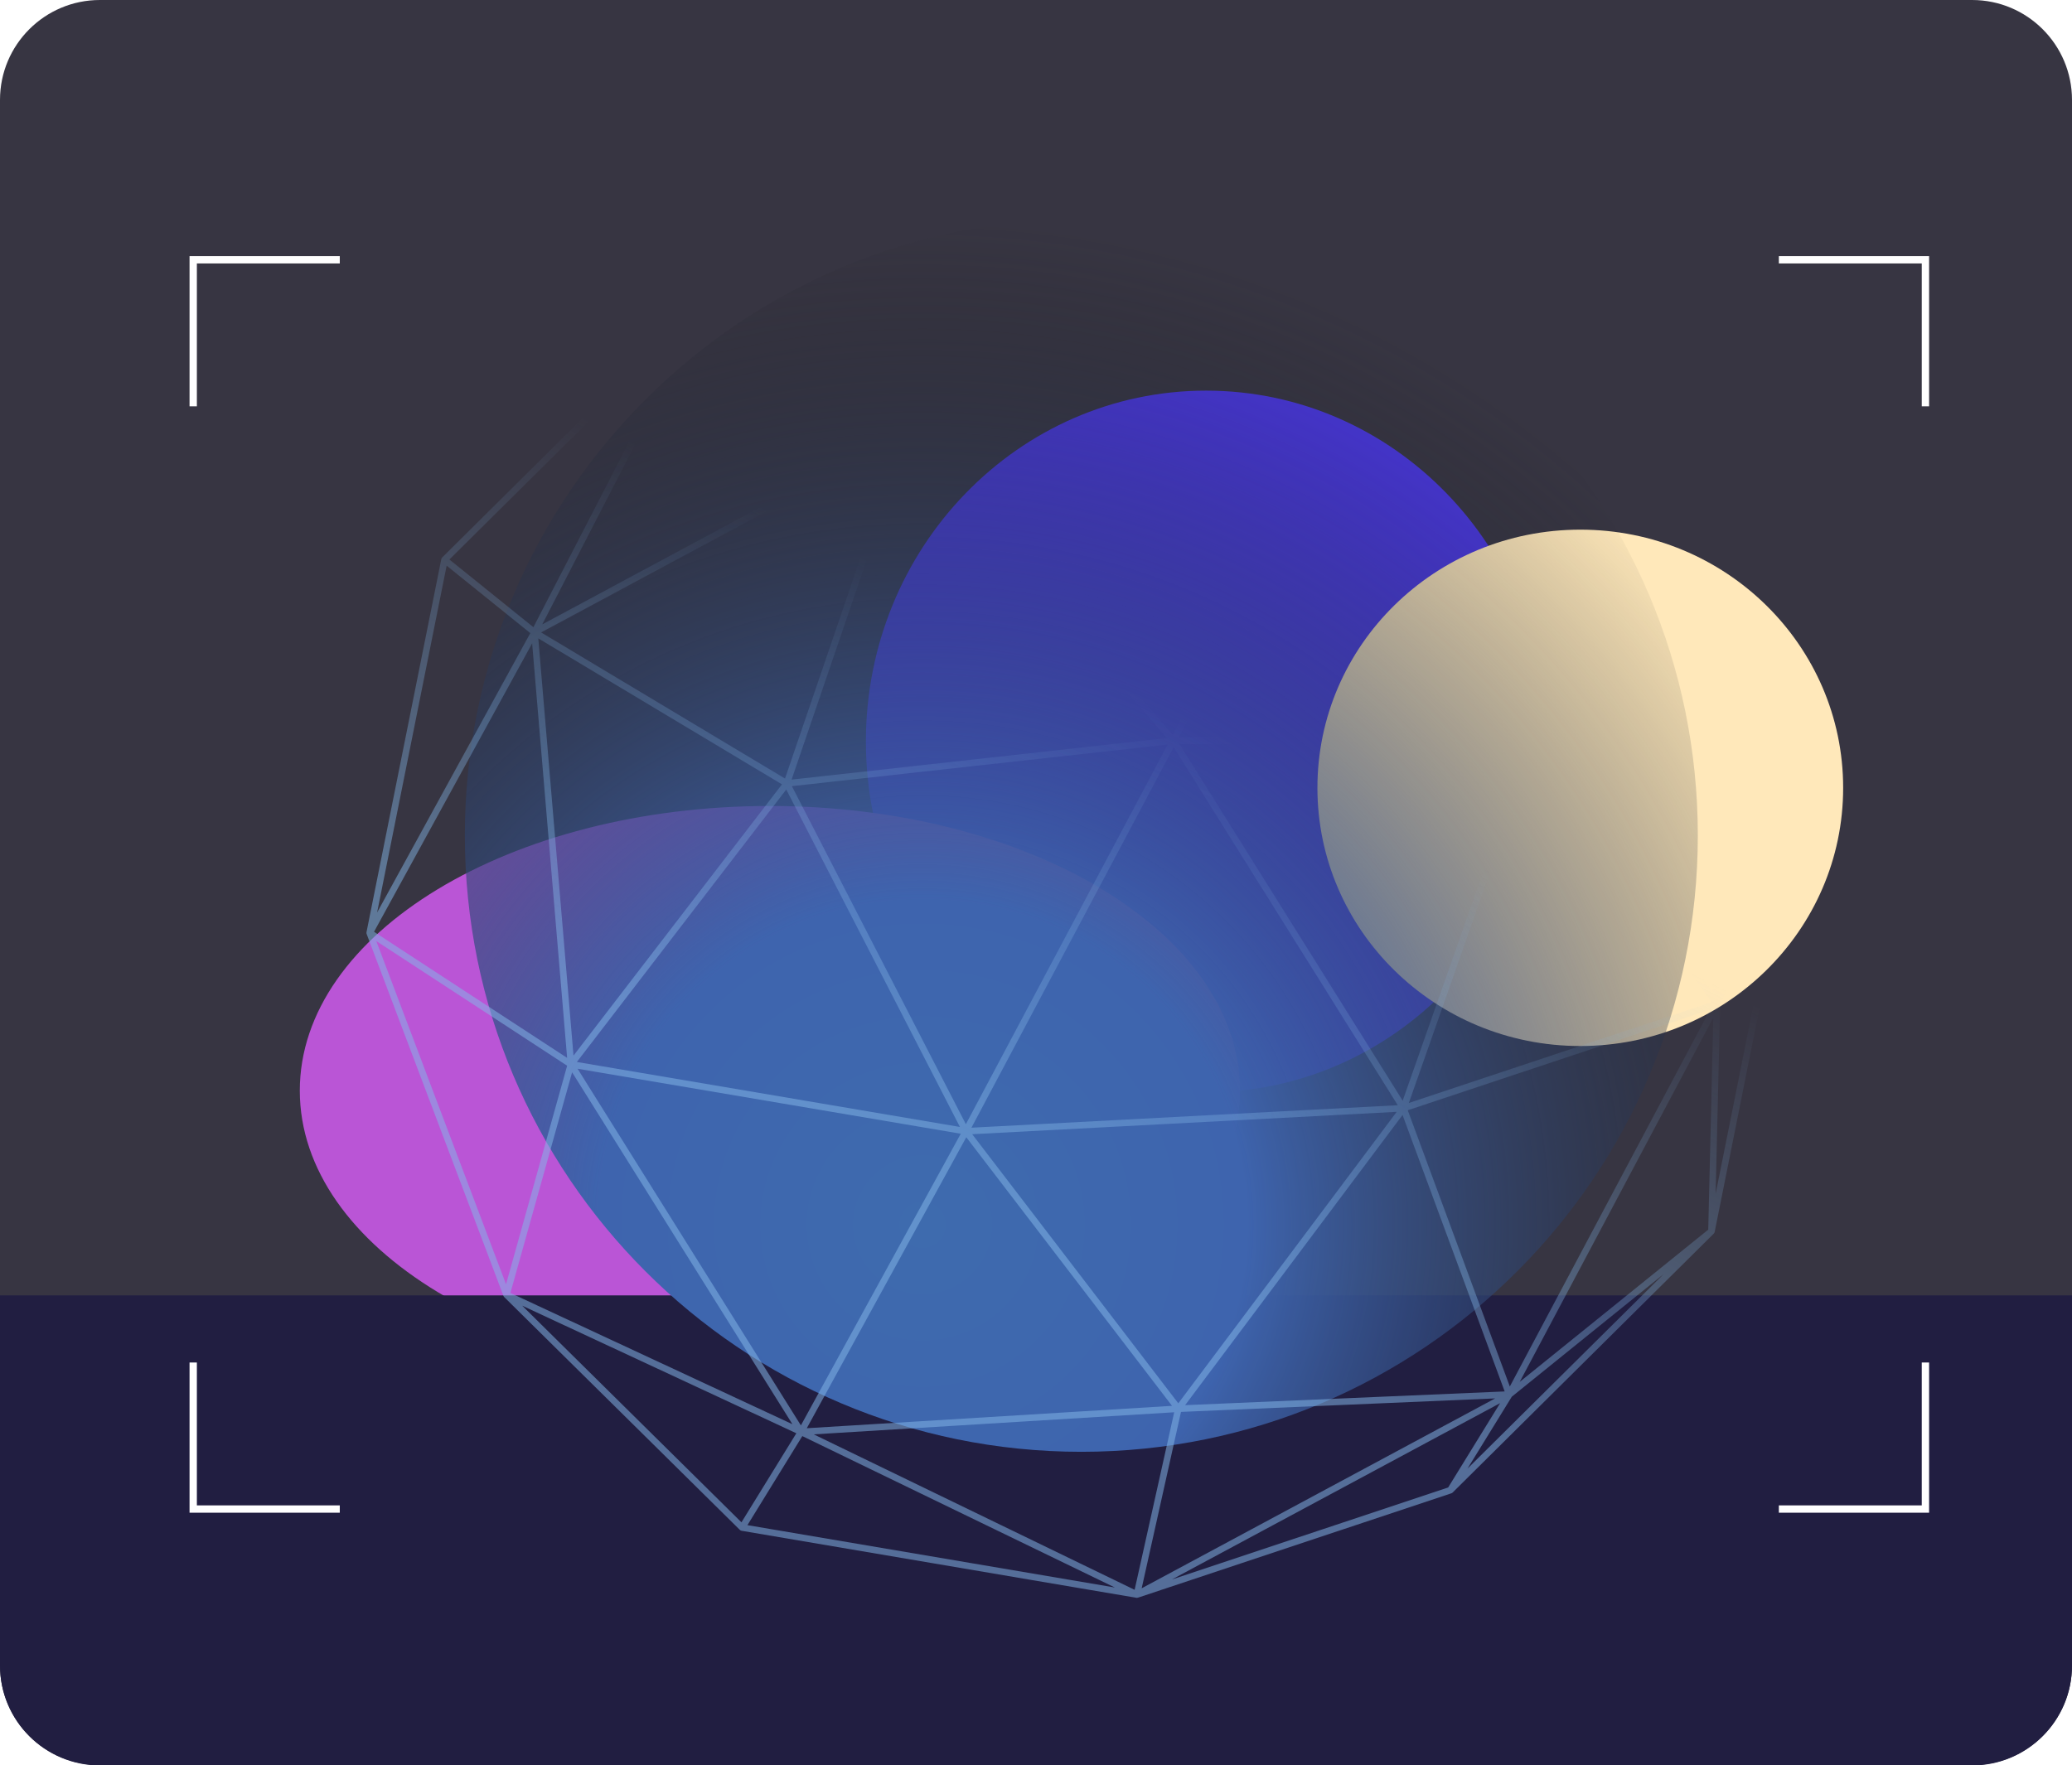
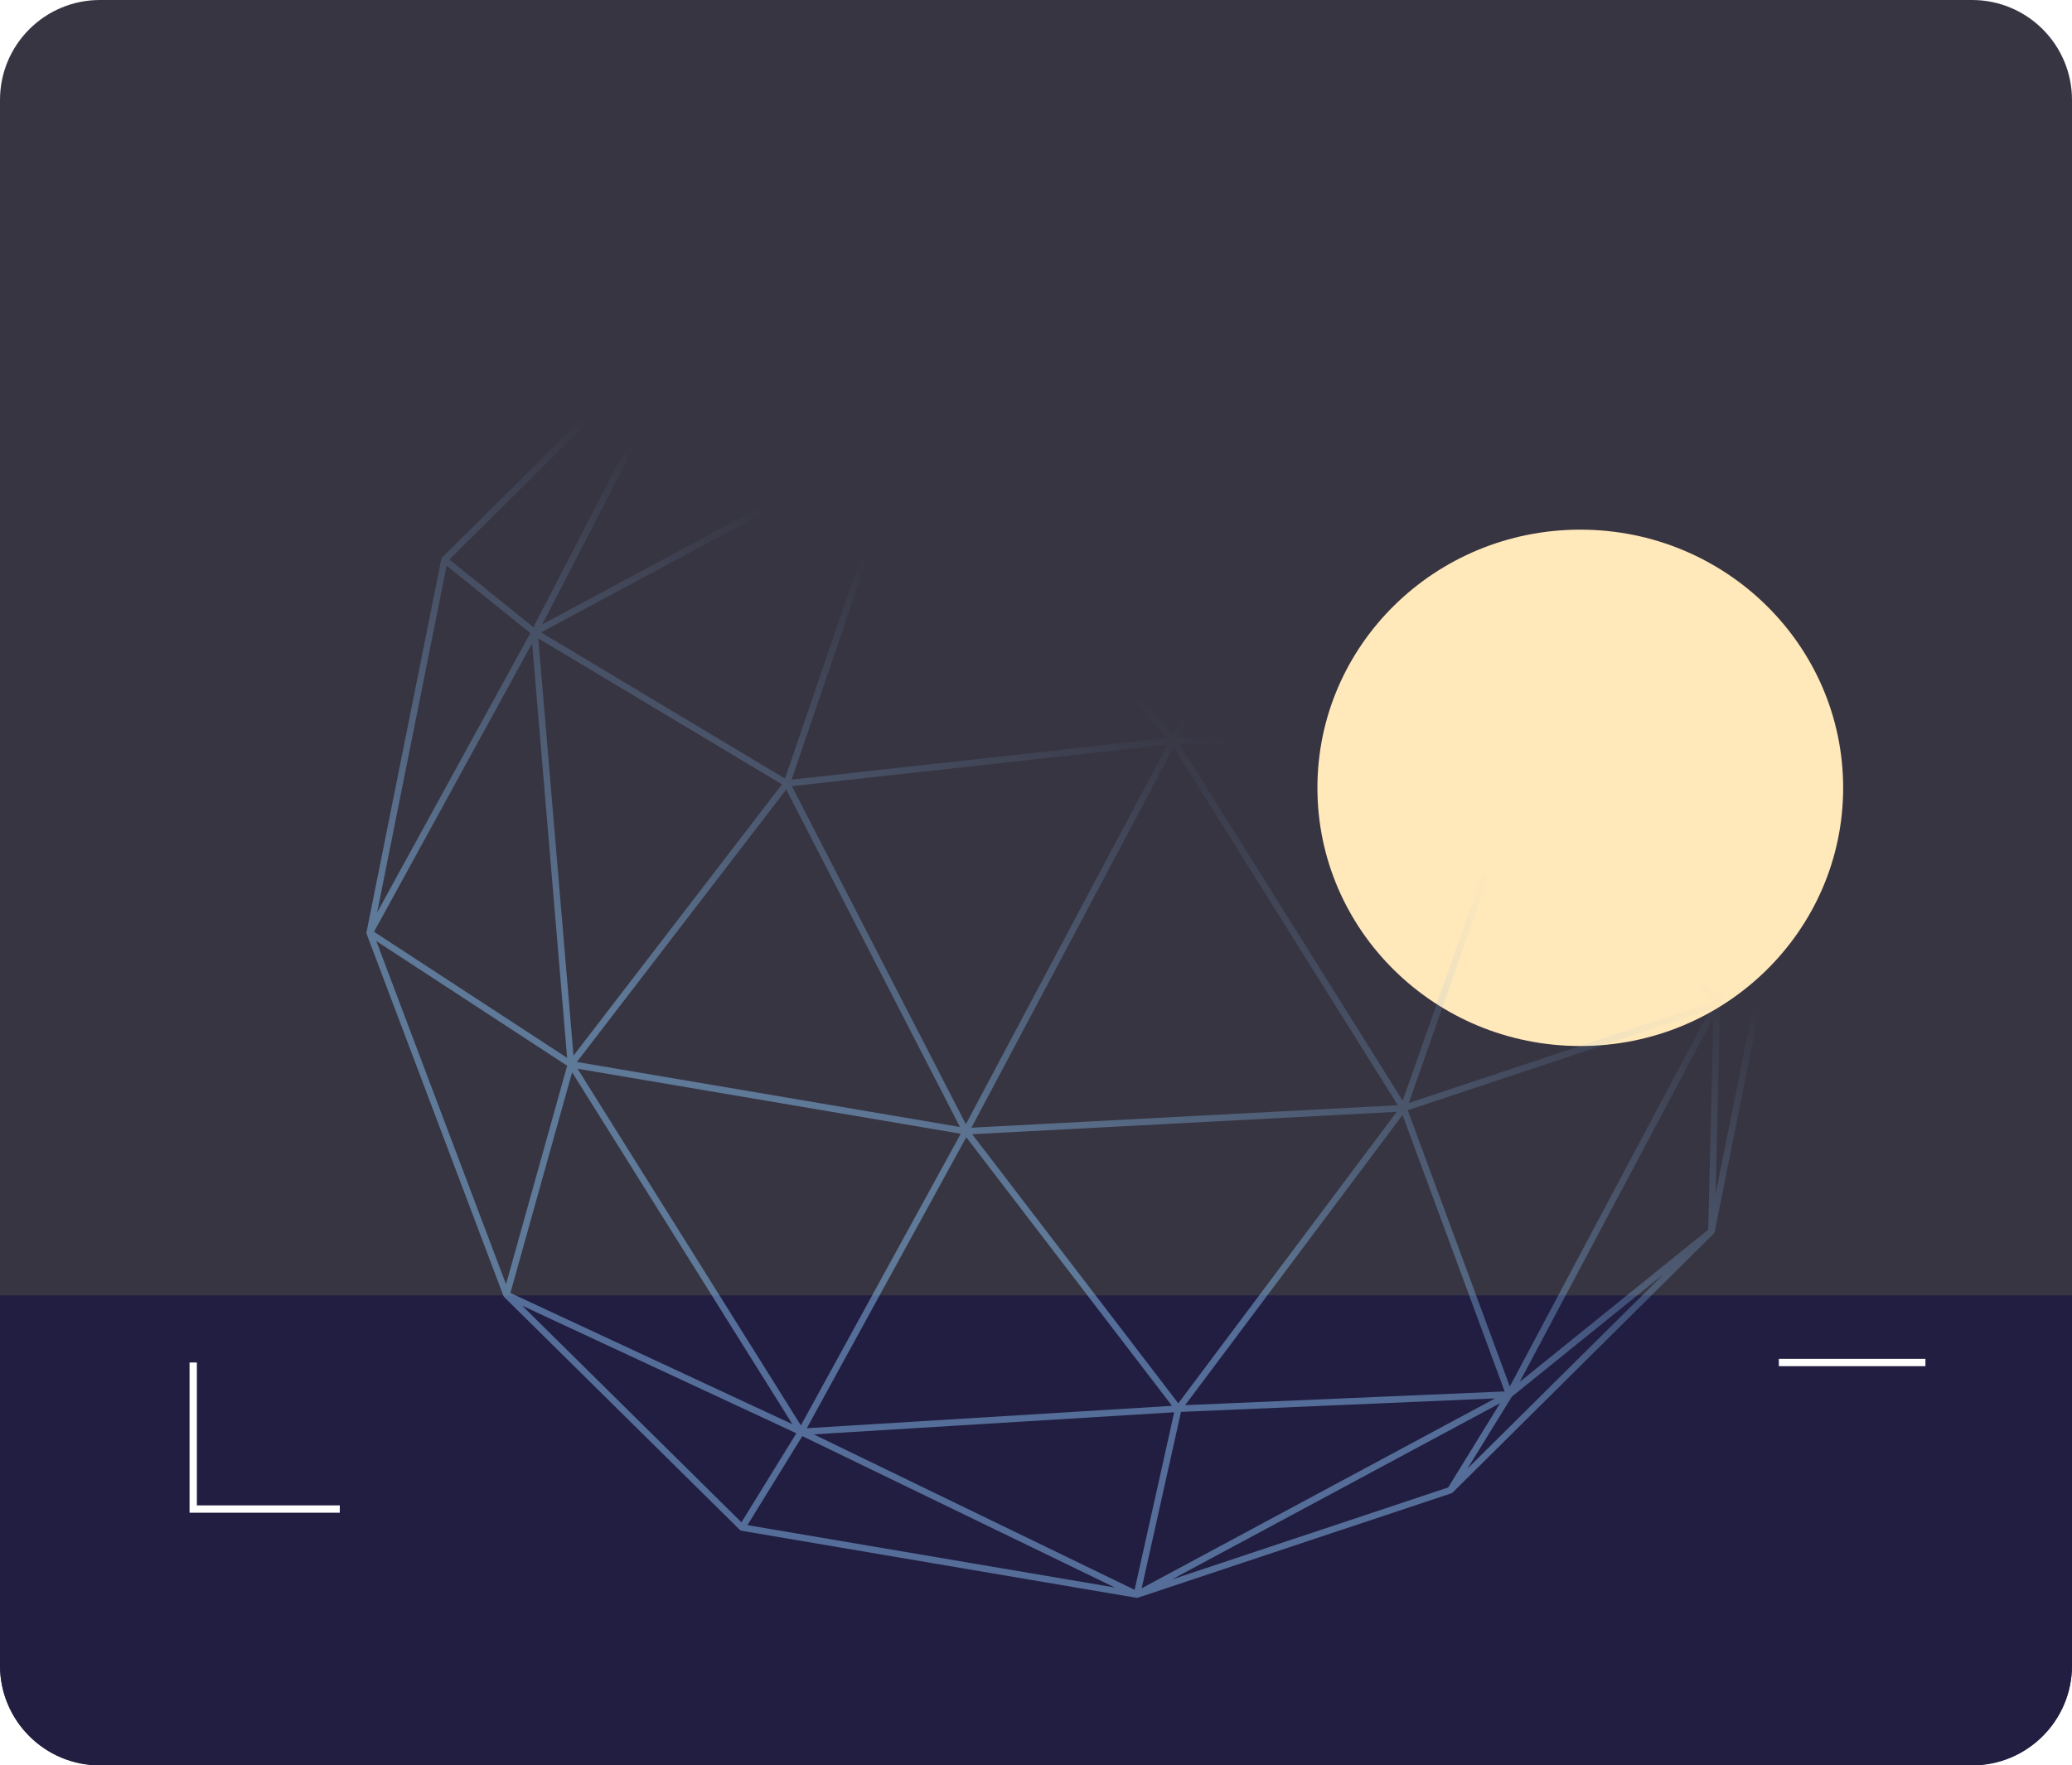
<svg xmlns="http://www.w3.org/2000/svg" width="311" height="265" viewBox="0 0 311 265" fill="none">
  <g clip-path="url(#clip0_107_4108)">
    <path d="M296 0H15C6.716 0 0 6.716 0 15V249.997C0 258.281 6.716 264.997 15 264.997H296C304.284 264.997 311 258.281 311 249.997V15C311 6.716 304.284 0 296 0Z" fill="#373542" />
    <g filter="url(#filter0_f_107_4108)">
-       <path d="M181.028 163.992C209.228 163.992 232.088 140.409 232.088 111.318C232.088 82.227 209.228 58.644 181.028 58.644C152.829 58.644 129.969 82.227 129.969 111.318C129.969 140.409 152.829 163.992 181.028 163.992Z" fill="#4A37E1" />
-     </g>
+       </g>
    <g filter="url(#filter1_f_107_4108)">
-       <path d="M115.555 206.472C154.522 206.472 186.11 187.338 186.11 163.736C186.11 140.134 154.522 121 115.555 121C76.589 121 45 140.134 45 163.736C45 187.338 76.589 206.472 115.555 206.472Z" fill="#BA55D6" />
-     </g>
+       </g>
    <g filter="url(#filter2_f_107_4108)">
      <path d="M237.195 157.034C258.986 157.034 276.651 139.681 276.651 118.274C276.651 96.867 258.986 79.514 237.195 79.514C215.405 79.514 197.74 96.867 197.74 118.274C197.74 139.681 215.405 157.034 237.195 157.034Z" fill="#FFE8BA" />
    </g>
    <path d="M0 194.474H311V250.038C311 258.322 304.284 265.038 296 265.038H15C6.716 265.038 0 258.322 0 250.038V194.474Z" fill="#211E41" />
-     <path d="M162.304 32.888C213.409 32.888 254.837 74.316 254.837 125.42C254.837 176.525 213.409 217.953 162.304 217.953C111.2 217.953 69.772 176.525 69.772 125.42C69.772 74.316 111.2 32.888 162.304 32.888Z" fill="url(#paint0_radial_107_4108)" />
    <path fill-rule="evenodd" clip-rule="evenodd" d="M107.162 45.385L136.011 64.238L160.549 33.72L107.162 45.385ZM135.152 64.852L81.39 93.737L106.1 45.866L135.152 64.852ZM213.178 82.793L201.836 62.466L176.933 110.706L197.844 110.911L229.036 111.216L213.178 82.793ZM136.306 65.864L175.148 110.803L118.816 117.039L136.306 65.864ZM137.185 64.344L200.381 61.012L161.893 33.614L137.185 64.344ZM137.145 65.33L176.027 110.315L200.99 61.964L196.412 62.206L137.145 65.33ZM118.86 118.023L175.258 111.781L144.974 168.772L118.86 118.023ZM230.025 112.774L211.46 165.586L225.438 160.933L256.915 150.453L230.025 112.774ZM177.023 111.689L229.184 112.2L210.538 165.243L177.023 111.689ZM145.924 170.275L159.714 188.284L176.86 210.675L209.639 166.915L145.924 170.275ZM209.803 165.922L145.809 169.297L176.165 112.171L209.803 165.922ZM144.083 169.186L118.014 118.525L86.584 159.429L144.083 169.186ZM117.372 117.751L108.314 112.323L80.796 95.835L86.081 158.473L117.372 117.751ZM145.036 170.729L121.096 214.413L175.914 211.053L145.036 170.729ZM97.395 179.39L85.871 160.981L76.61 194.107L118.939 213.81L97.395 179.39ZM144.206 170.202L133.344 190.023L120.211 213.988L96.09 175.457L86.693 160.446L144.206 170.202ZM122.137 215.334L170.303 238.671L176.242 212.018L122.137 215.334ZM81.218 94.943L117.827 116.88L135.246 65.916L118.324 75.007L81.218 94.943ZM56.142 139.882L79.873 96.584L85.124 158.816L64.279 145.198L56.142 139.882ZM257.06 148.962L230.499 111.745L251.81 87.087L251.849 87.19L257.06 148.962ZM211.298 166.675L256.687 151.564L226.619 208.15L211.298 166.675ZM177.88 210.952L225.846 208.891L210.516 167.385L177.88 210.952ZM171.362 238.443L177.262 211.962L224.414 209.936L217.969 213.4L171.362 238.443ZM257.158 152.781L256.861 165.316L256.402 184.601L228.105 207.455L257.158 152.781ZM251.395 85.989L203.008 62.55L211.246 77.317L229.962 110.863L251.415 86.04L251.395 85.989ZM252.706 85.727L252.702 85.713C252.694 85.684 252.683 85.657 252.67 85.63L248.033 74.311C248.008 74.25 247.97 74.193 247.925 74.148L212.59 39.218C212.574 39.2 212.556 39.183 212.536 39.168C212.473 39.116 212.395 39.079 212.308 39.064L153.035 29.007L153.029 29.006C152.953 28.994 152.873 29 152.796 29.025L105.773 44.685C105.736 44.696 105.701 44.711 105.667 44.73C105.619 44.758 105.575 44.794 105.539 44.836L66.374 83.685C66.323 83.734 66.285 83.794 66.261 83.859C66.251 83.884 66.244 83.909 66.238 83.936L55.01 139.948C54.989 140.05 55.002 140.151 55.041 140.241L75.549 194.507C75.578 194.61 75.64 194.703 75.727 194.769L111 229.627C111.075 229.721 111.182 229.786 111.303 229.807L170.549 239.866C170.565 239.869 170.581 239.871 170.596 239.873C170.614 239.875 170.632 239.876 170.649 239.876C170.706 239.876 170.763 239.866 170.817 239.846L217.818 224.192C217.899 224.17 217.976 224.128 218.039 224.065L257.24 185.188C257.33 185.098 257.379 184.98 257.384 184.861L268.582 128.961C268.609 128.862 268.606 128.757 268.568 128.659L252.706 85.727ZM212.347 40.438L250.303 84.37L202.472 61.199L212.347 40.438ZM104.048 47.695L80.063 94.159L67.455 83.995L104.048 47.695ZM160.113 32.81L135.181 38.258L114.814 42.709L152.938 30.013L160.113 32.81ZM163.695 33.687L201.624 60.687L211.49 39.947L163.695 33.687ZM159.911 234.727L120.425 215.595L112.188 228.962L167.336 238.324L159.911 234.727ZM225.162 210.648L217.364 223.308L175.904 237.117L225.162 210.648ZM85.127 159.992L75.399 153.637L56.483 141.28L75.954 192.803L85.127 159.992ZM78.384 196.018L111.291 228.538L119.529 215.17L78.384 196.018ZM161.932 32.467L186.608 35.699L157.598 30.777L161.932 32.467ZM250.148 82.688L220.765 48.68L247.154 74.766L250.148 82.688ZM56.601 136.997L67.041 84.922L79.597 95.045L56.601 136.997ZM266.846 132.626L257.511 179.226L257.696 171.467L258.187 150.829L266.846 132.626ZM267.575 128.805L258.038 148.855L253.119 90.551L267.575 128.805ZM220.268 220.472L226.916 209.68L249.717 191.266L220.268 220.472Z" fill="url(#paint1_linear_107_4108)" />
-     <path d="M267 39H289V61" stroke="white" stroke-width="1.1" />
-     <path d="M51 39H29V61" stroke="white" stroke-width="1.1" />
-     <path d="M289 204.547V226.547H267" stroke="white" stroke-width="1.1" />
+     <path d="M289 204.547H267" stroke="white" stroke-width="1.1" />
    <path d="M29 204.547V226.547H51" stroke="white" stroke-width="1.1" />
  </g>
  <defs>
    <filter id="filter0_f_107_4108" x="38.969" y="-32.356" width="284.119" height="287.349" filterUnits="userSpaceOnUse" color-interpolation-filters="sRGB">
      <feFlood flood-opacity="0" result="BackgroundImageFix" />
      <feBlend mode="normal" in="SourceGraphic" in2="BackgroundImageFix" result="shape" />
      <feGaussianBlur stdDeviation="45.5" result="effect1_foregroundBlur_107_4108" />
    </filter>
    <filter id="filter1_f_107_4108" x="-46" y="30" width="323.111" height="267.472" filterUnits="userSpaceOnUse" color-interpolation-filters="sRGB">
      <feFlood flood-opacity="0" result="BackgroundImageFix" />
      <feBlend mode="normal" in="SourceGraphic" in2="BackgroundImageFix" result="shape" />
      <feGaussianBlur stdDeviation="45.5" result="effect1_foregroundBlur_107_4108" />
    </filter>
    <filter id="filter2_f_107_4108" x="106.74" y="-11.486" width="260.91" height="259.521" filterUnits="userSpaceOnUse" color-interpolation-filters="sRGB">
      <feFlood flood-opacity="0" result="BackgroundImageFix" />
      <feBlend mode="normal" in="SourceGraphic" in2="BackgroundImageFix" result="shape" />
      <feGaussianBlur stdDeviation="45.5" result="effect1_foregroundBlur_107_4108" />
    </filter>
    <radialGradient id="paint0_radial_107_4108" cx="0" cy="0" r="1" gradientUnits="userSpaceOnUse" gradientTransform="translate(139.076 183.682) rotate(-71.012) scale(149.806)">
      <stop stop-color="#3E6BAE" />
      <stop offset="0.323" stop-color="#3E64AE" />
      <stop offset="1" stop-color="#171616" stop-opacity="0" />
    </radialGradient>
    <linearGradient id="paint1_linear_107_4108" x1="122.649" y1="167.41" x2="194.964" y2="23.153" gradientUnits="userSpaceOnUse">
      <stop stop-color="#83B6E6" stop-opacity="0.53" />
      <stop offset="0.484" stop-color="#83B6E6" stop-opacity="0" />
    </linearGradient>
    <clipPath id="clip0_107_4108">
      <rect width="311" height="265" fill="white" />
    </clipPath>
  </defs>
</svg>